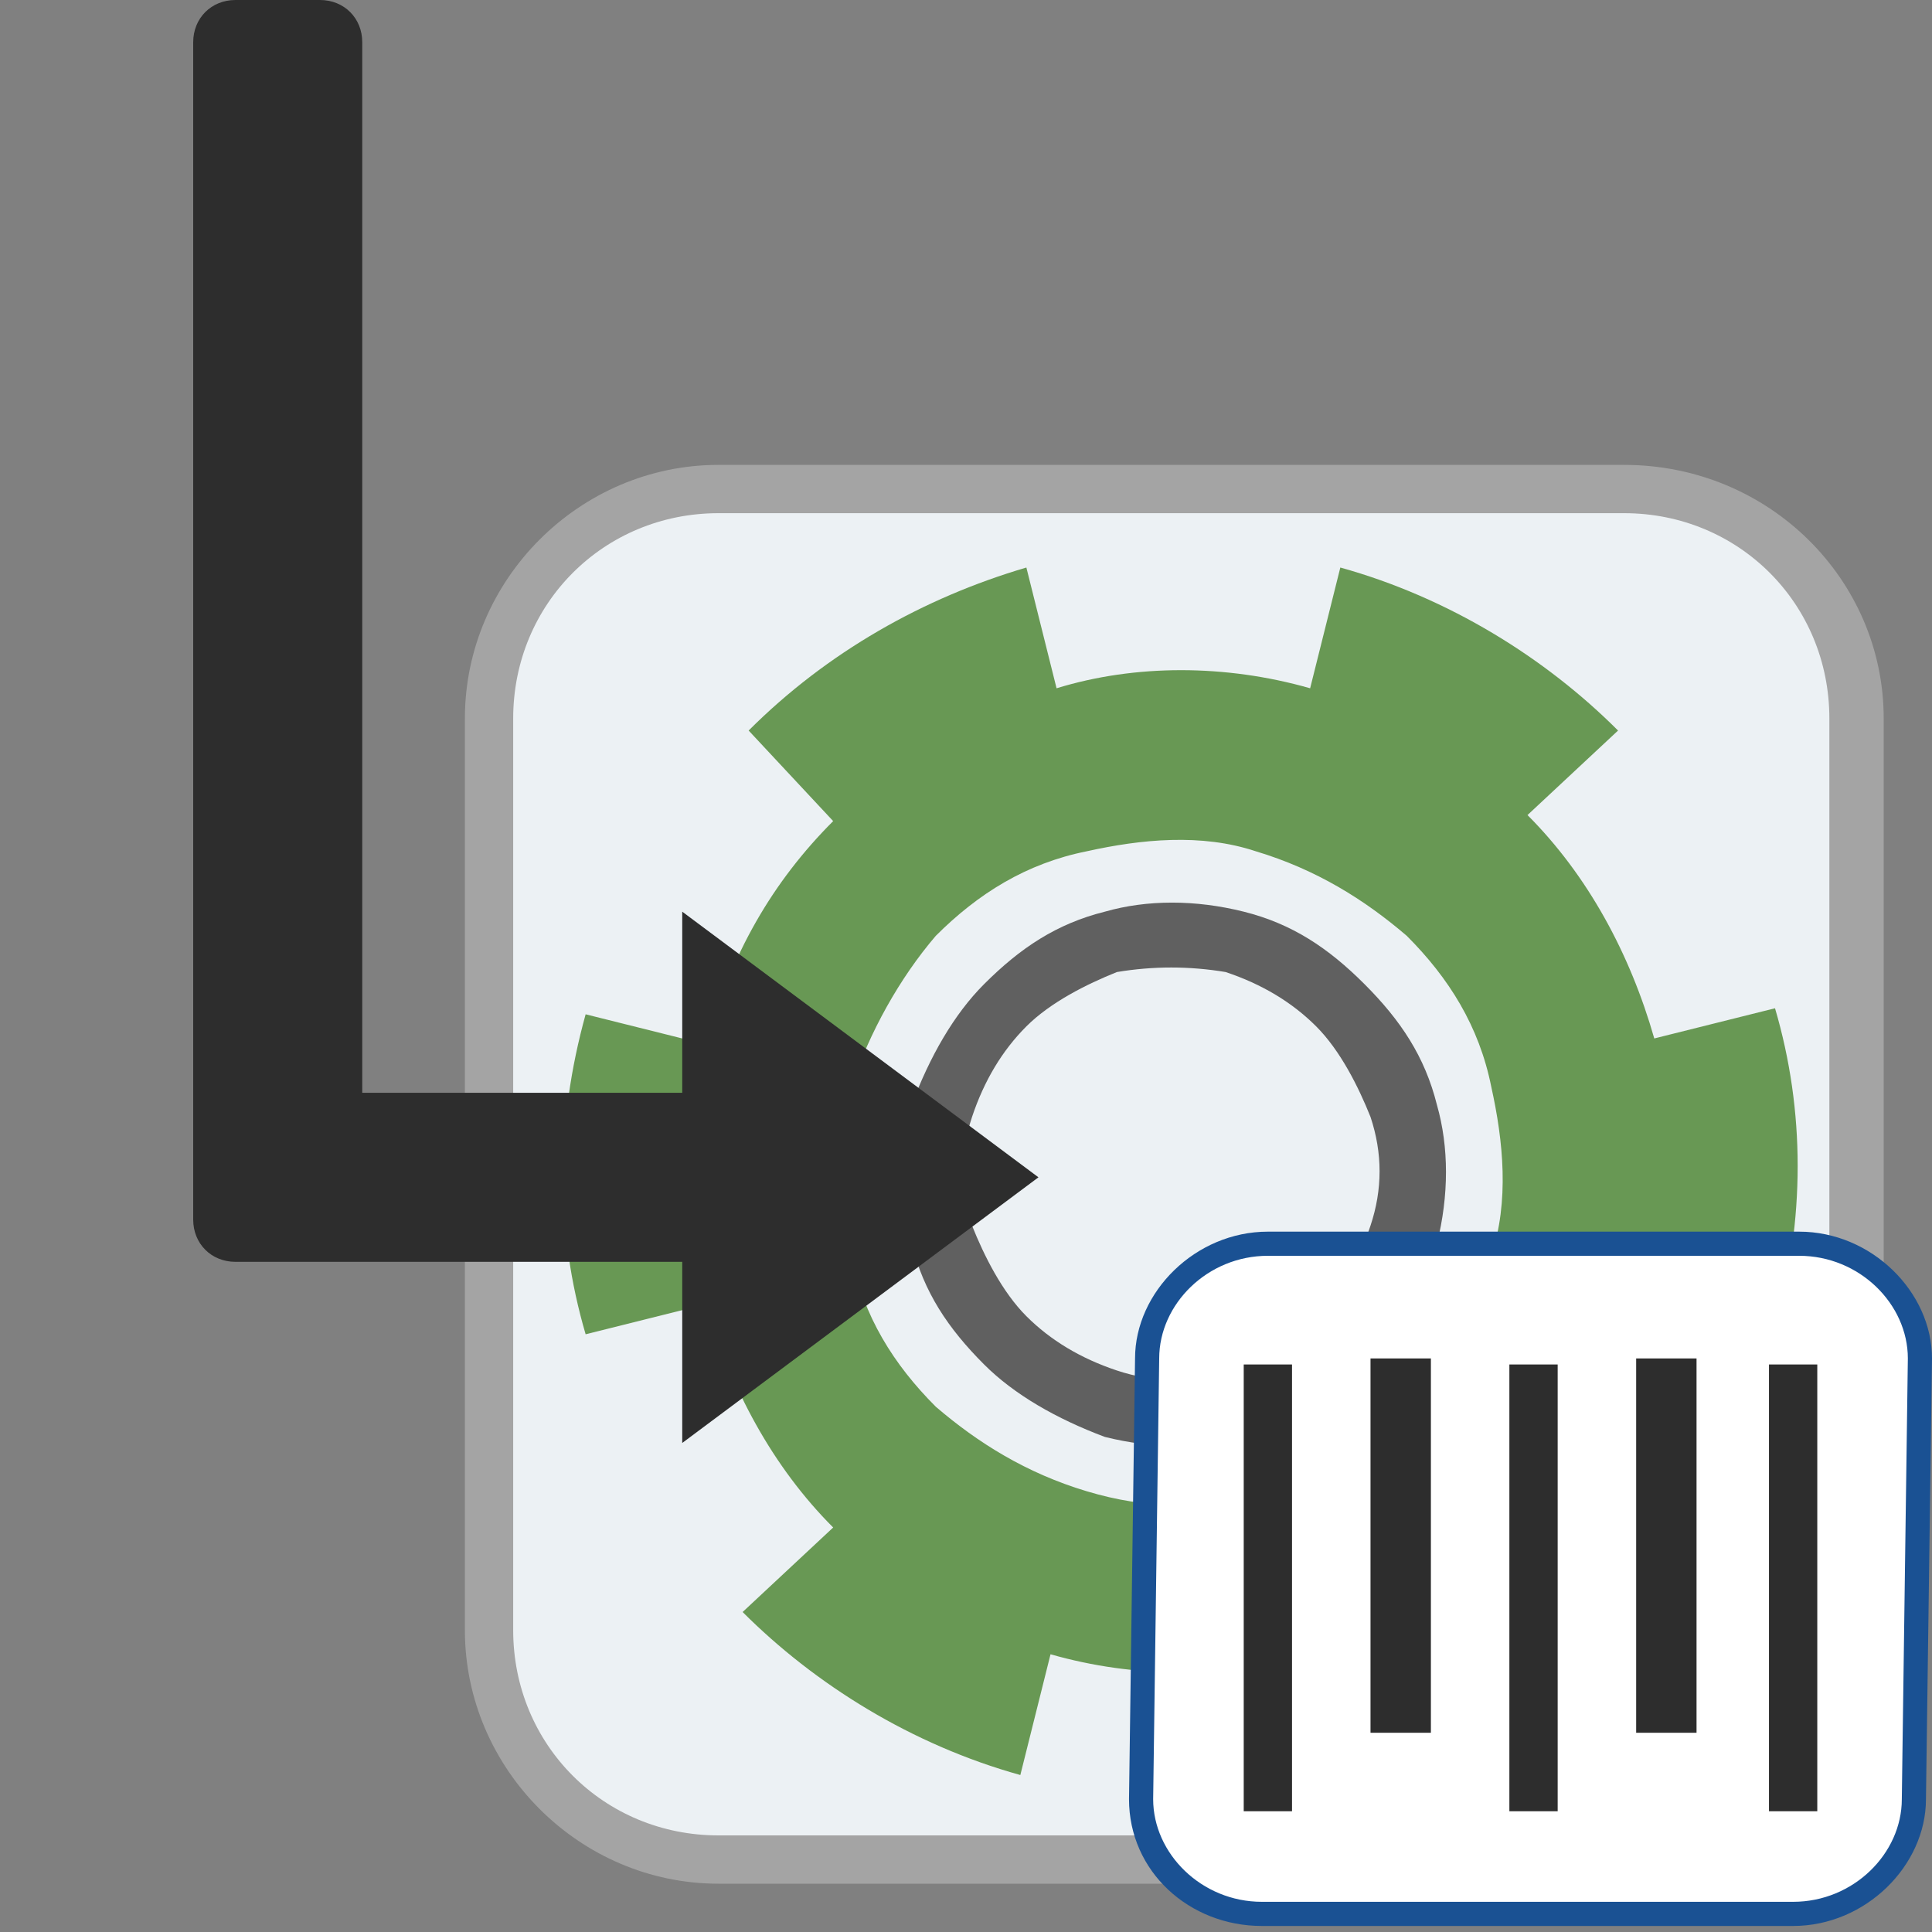
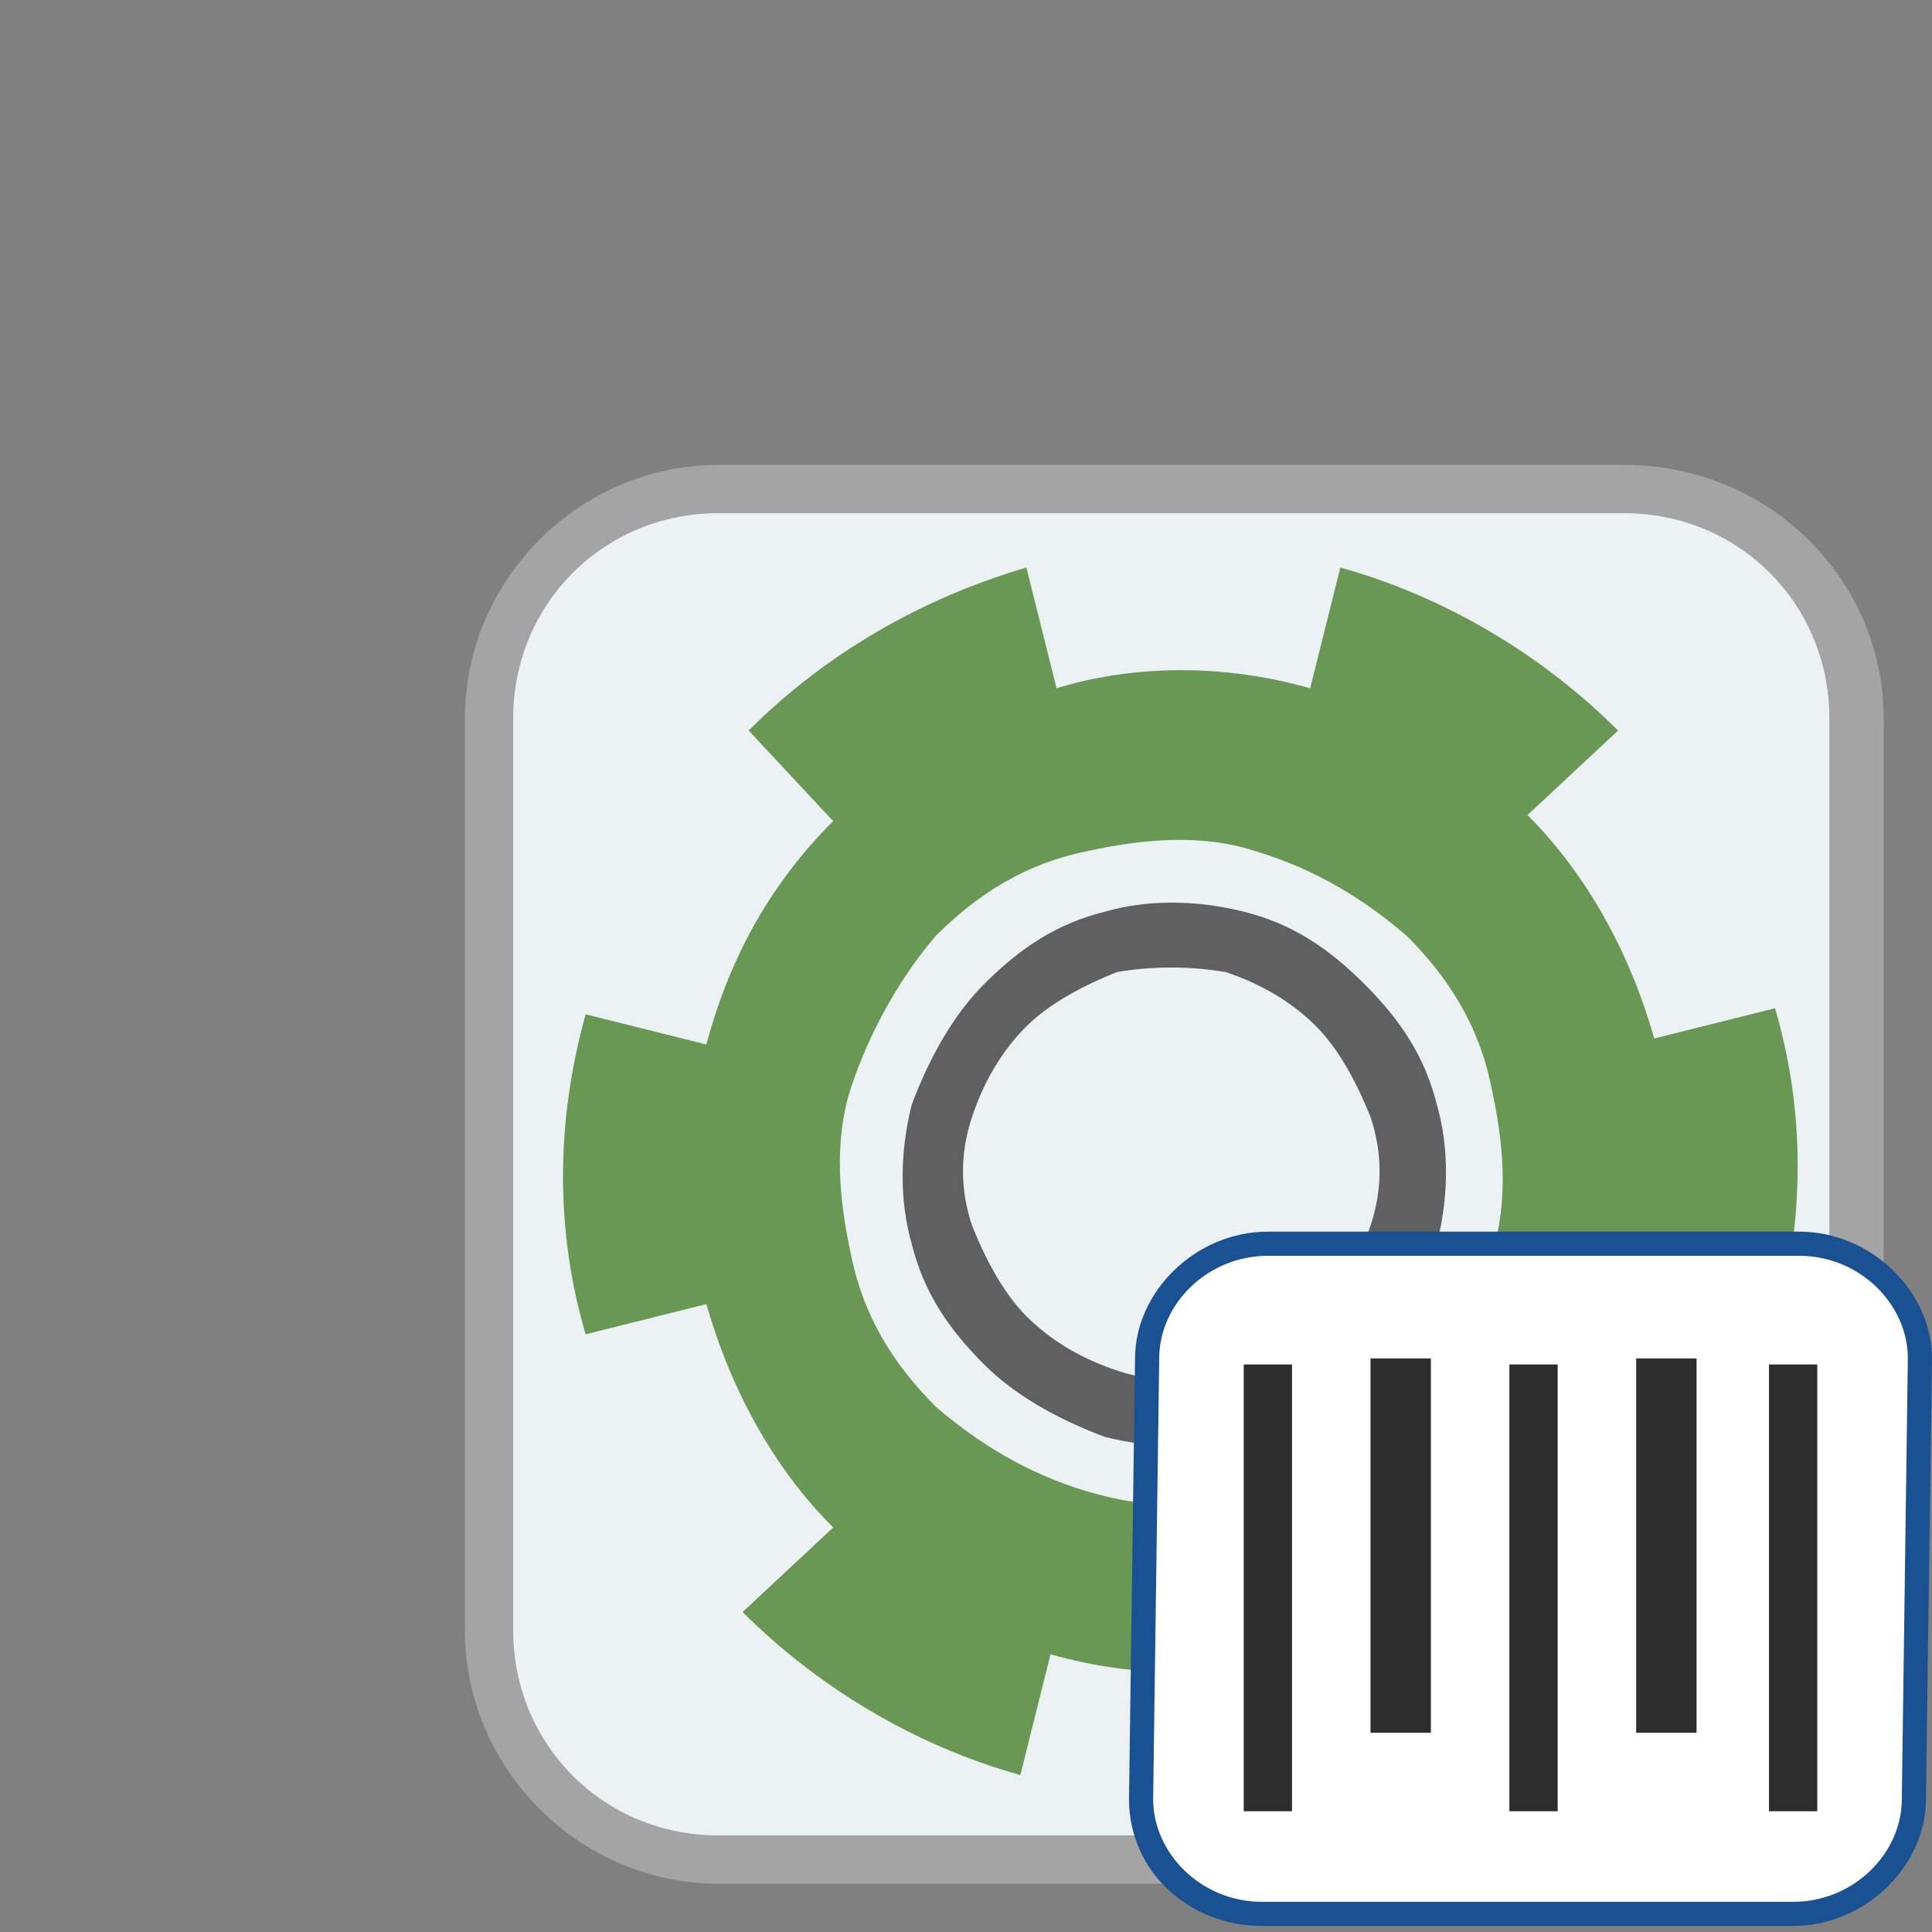
<svg xmlns="http://www.w3.org/2000/svg" version="1.1" id="Layer_1" x="0px" y="0px" viewBox="0 0 32 32" style="enable-background:new 0 0 32 32;" xml:space="preserve">
  <rect x="0" y="0" width="32" height="32" fill="#808080" stroke="none" />
  <style type="text/css">
	.st0{fill:#ECF1F4;}
	.st1{fill:#A4A4A4;}
	.st2{fill:#689854;}
	.st3{fill:#606060;}
	.st4{fill:#FFFFFF;}
	.st5{fill:#1A5193;}
	.st6{fill:#2D2D2D;}
</style>
  <g id="associateserializedparts">
    <g id="Part_5_">
      <path class="st0" d="M11.9,30.8c-2.1,0-3.8-1.7-3.8-3.8V11.9c0-2.1,1.7-3.8,3.8-3.8h15.1c2.1,0,3.8,1.7,3.8,3.8v15.1    c0,2.1-1.7,3.8-3.8,3.8H11.9z" />
      <path class="st1" d="M26.9,8.5c1.9,0,3.4,1.5,3.4,3.4v15.1c0,1.9-1.5,3.4-3.4,3.4H11.9c-1.9,0-3.4-1.5-3.4-3.4V11.9    c0-1.9,1.5-3.4,3.4-3.4H26.9 M26.9,7.7H11.9c-2.3,0-4.2,1.9-4.2,4.2v15.1c0,2.3,1.9,4.2,4.2,4.2h15.1c2.3,0,4.2-1.9,4.2-4.2V11.9    C31.2,9.6,29.3,7.7,26.9,7.7L26.9,7.7z" />
      <g>
        <path class="st2" d="M27.4,21.5l2,0.5c0.5-1.8,0.5-3.6,0-5.3l-2,0.5c-0.4-1.4-1.1-2.7-2.1-3.7l1.5-1.4c-1.2-1.2-2.8-2.2-4.6-2.7     l-0.5,2c-1.4-0.4-2.9-0.4-4.2,0l-0.5-2c-1.7,0.5-3.3,1.4-4.6,2.7l1.4,1.5c-1,1-1.7,2.2-2.1,3.7l-2-0.5c-0.5,1.8-0.5,3.6,0,5.3     l2-0.5c0.4,1.4,1.1,2.7,2.1,3.7l-1.5,1.4c1.2,1.2,2.8,2.2,4.6,2.7l0.5-2c1.4,0.4,2.9,0.4,4.2,0l0.5,2c1.7-0.5,3.3-1.4,4.6-2.7     l-1.4-1.5C26.2,24.2,27,23,27.4,21.5z M23.3,23.3c-0.7,0.7-1.5,1.2-2.5,1.4C19.9,25,19,25,18,24.7c-1-0.3-1.8-0.8-2.5-1.4     c-0.7-0.7-1.2-1.5-1.4-2.5c-0.2-0.9-0.3-1.9,0-2.8s0.8-1.8,1.4-2.5c0.7-0.7,1.5-1.2,2.5-1.4c0.9-0.2,1.9-0.3,2.8,0     c1,0.3,1.8,0.8,2.5,1.4c0.7,0.7,1.2,1.5,1.4,2.5c0.2,0.9,0.3,1.9,0,2.8C24.5,21.8,24,22.6,23.3,23.3z" />
      </g>
      <path class="st3" d="M20.3,16.1c0.6,0.2,1.1,0.5,1.5,0.9c0.4,0.4,0.7,1,0.9,1.5c0.2,0.6,0.2,1.2,0,1.8c-0.2,0.6-0.5,1.1-0.9,1.5    c-0.4,0.4-1,0.7-1.5,0.9c-0.6,0.2-1.2,0.2-1.8,0c-0.6-0.2-1.1-0.5-1.5-0.9c-0.4-0.4-0.7-1-0.9-1.5c-0.2-0.6-0.2-1.2,0-1.8    c0.2-0.6,0.5-1.1,0.9-1.5c0.4-0.4,1-0.7,1.5-0.9C19.1,16,19.7,16,20.3,16.1 M20.6,15.1c-0.8-0.2-1.6-0.2-2.3,0    c-0.8,0.2-1.4,0.6-2,1.2c-0.5,0.5-0.9,1.2-1.2,2c-0.2,0.8-0.2,1.6,0,2.3c0.2,0.8,0.6,1.4,1.2,2c0.5,0.5,1.2,0.9,2,1.2    c0.8,0.2,1.6,0.2,2.3,0c0.8-0.2,1.4-0.6,2-1.2c0.5-0.5,0.9-1.2,1.2-2c0.2-0.8,0.2-1.6,0-2.3c-0.2-0.8-0.6-1.4-1.2-2    C22,15.7,21.4,15.3,20.6,15.1L20.6,15.1z" />
    </g>
    <g id="serialized_5_">
      <path class="st4" d="M20.9,31.8c-1.1,0-2-0.9-2-1.9l0.1-7.3c0-1.1,0.9-1.9,2-1.9h8.8c1.1,0,2,0.9,2,1.9l-0.1,7.3    c0,1.1-0.9,1.9-2,1.9H20.9z" />
      <path class="st5" d="M29.8,20.8c1,0,1.8,0.8,1.8,1.7l-0.1,7.3c0,0.9-0.8,1.7-1.8,1.7h-8.8c-1,0-1.8-0.8-1.8-1.7l0.1-7.3    c0-0.9,0.8-1.7,1.8-1.7H29.8 M29.8,20.4h-8.8c-1.2,0-2.2,1-2.2,2.1l-0.1,7.3c0,1.2,1,2.1,2.2,2.1h8.8c1.2,0,2.2-1,2.2-2.1l0.1-7.3    C32,21.4,31,20.4,29.8,20.4L29.8,20.4z" />
      <path class="st6" d="M21.4,30h-0.8v-7.4h0.8V30z M23.7,22.5h-1v6.2h1V22.5z M29.3,30h0.8v-7.4h-0.8V30z M27.1,28.7h1v-6.2h-1V28.7    z M25,30h0.8v-7.4H25V30z" />
    </g>
-     <path class="st6" d="M6,18.1h5.3v-3l5.9,4.4l-5.9,4.4v-3H3.9c-0.4,0-0.7-0.3-0.7-0.7V0.7C3.2,0.3,3.5,0,3.9,0h1.4   C5.7,0,6,0.3,6,0.7V18.1z" />
  </g>
</svg>